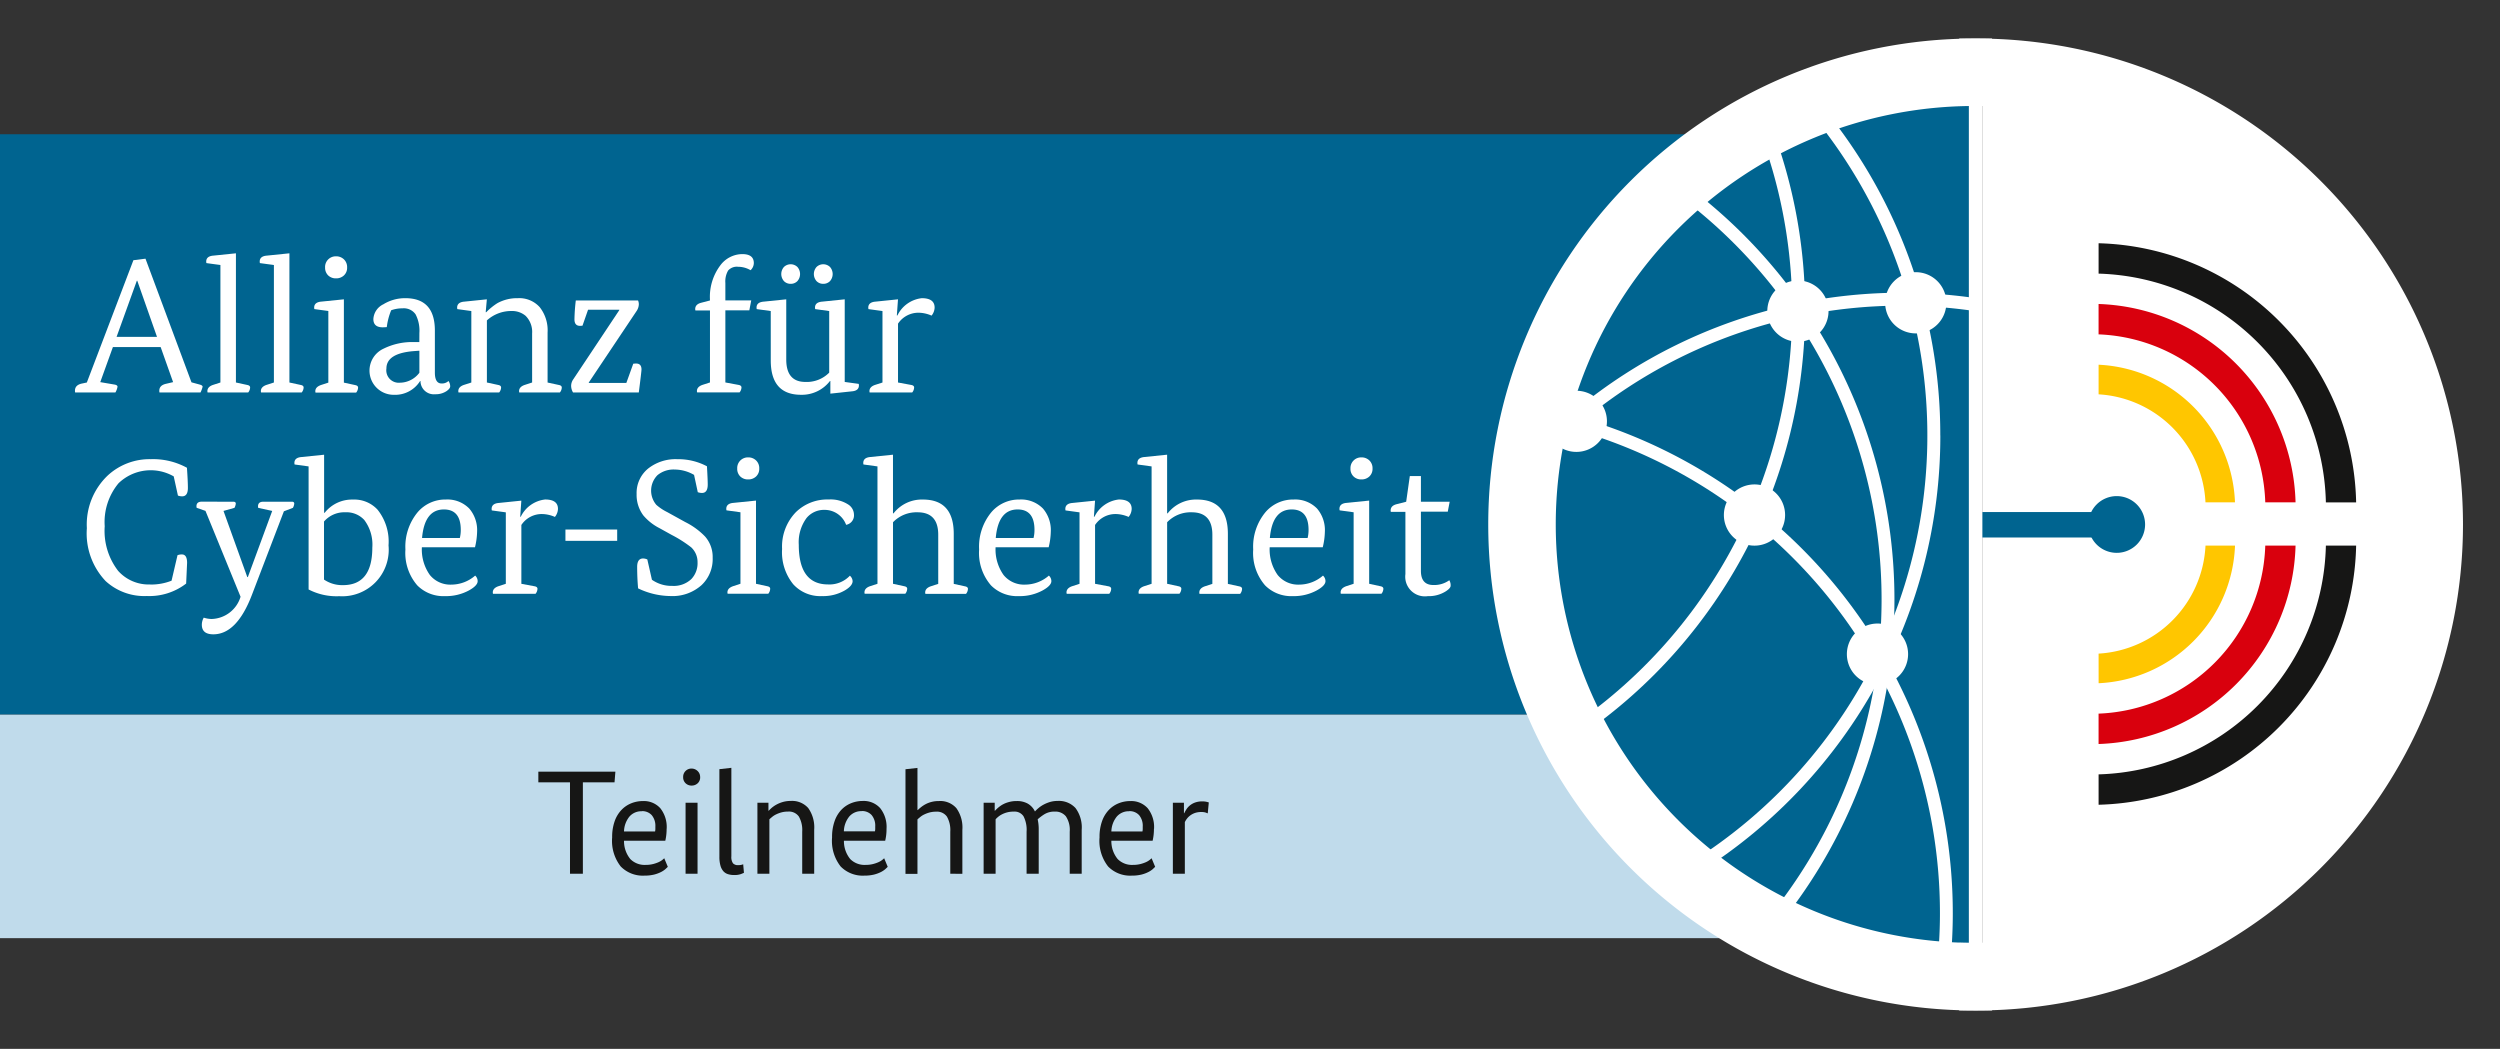
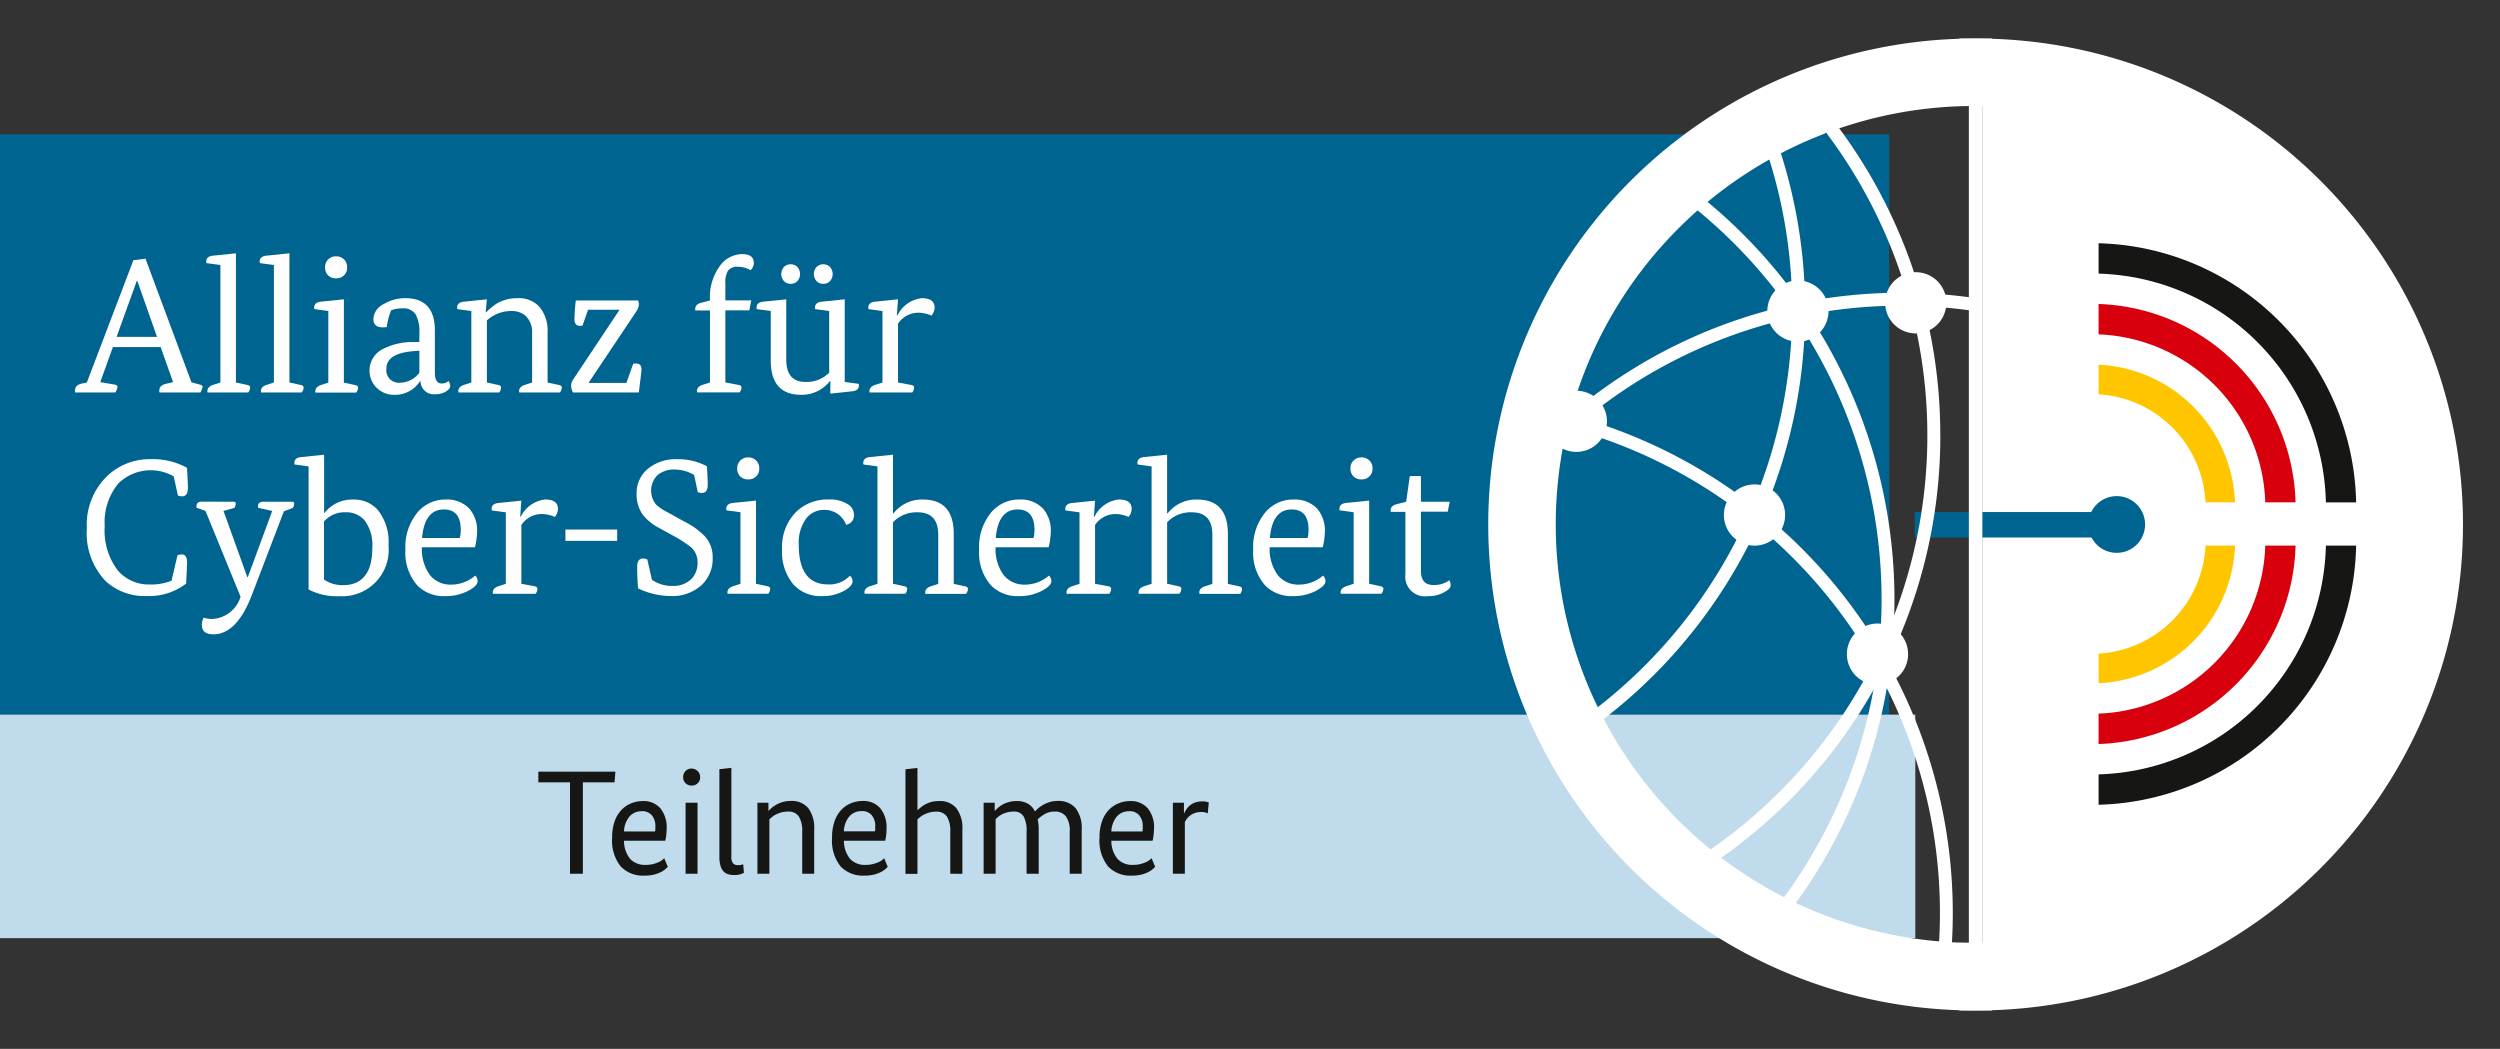
<svg xmlns="http://www.w3.org/2000/svg" width="100.391" height="42.12" viewBox="0 0 100.391 42.12">
  <rect x="0" y="0" width="100.391" height="42.12" fill="#333333" stroke="none" />
  <defs>
    <clipPath id="clip-path">
      <rect id="Rechteck_3023" data-name="Rechteck 3023" width="100.391" height="42.12" transform="translate(0 -2)" fill="none" />
    </clipPath>
  </defs>
  <g id="Element_76_-_Allianz_für_Cyber-Sicherheit" data-name="Element 76 - Allianz für Cyber-Sicherheit" transform="translate(0 2)">
    <g id="Gruppe_maskieren_7671" data-name="Gruppe maskieren 7671" clip-path="url(#clip-path)">
      <path id="Pfad_13456" data-name="Pfad 13456" d="M245.315,21.6A17.871,17.871,0,0,1,227.84,39.493V3.7a17.871,17.871,0,0,1,17.475,17.9" transform="translate(-148.24 -2.409)" fill="#fff" />
      <rect id="Rechteck_3019" data-name="Rechteck 3019" width="75.864" height="23.305" transform="translate(0 3.391)" fill="#006490" />
      <rect id="Rechteck_3020" data-name="Rechteck 3020" width="76.912" height="8.976" transform="translate(0 26.697)" fill="#c0dbeb" />
      <path id="Pfad_13457" data-name="Pfad 13457" d="M12.556,28.967l-.5-1.409H10.139l-.508,1.409.585.1c.072.015.108.044.108.085a.674.674,0,0,1-.085.231H8.623a.3.3,0,0,1-.008-.07q0-.223.261-.285l.216-.046,1.87-4.911.485-.061,1.847,4.965.339.092q.108.031.108.085a1.022,1.022,0,0,1-.085.231H12.009a.3.3,0,0,1-.007-.07q0-.215.261-.277Zm-2.27-1.817H11.91l-.793-2.255H11.1Z" transform="translate(-5.605 -15.622)" fill="#fff" />
      <path id="Pfad_13458" data-name="Pfad 13458" d="M24.276,28.58V23.862l-.562-.077a.242.242,0,0,1-.008-.061q0-.216.285-.239l.908-.093V28.58l.462.1c.072.015.108.049.108.1a.326.326,0,0,1-.077.2H23.761a.219.219,0,0,1-.008-.054q0-.177.239-.254Z" transform="translate(-15.425 -15.22)" fill="#fff" />
      <path id="Pfad_13459" data-name="Pfad 13459" d="M30.422,28.58V23.862l-.562-.077a.242.242,0,0,1-.008-.061q0-.216.285-.239l.908-.093V28.58l.462.1c.072.015.108.049.108.1a.326.326,0,0,1-.077.2H29.907a.219.219,0,0,1-.008-.054q0-.177.239-.254Z" transform="translate(-19.423 -15.22)" fill="#fff" />
      <path id="Pfad_13460" data-name="Pfad 13460" d="M36.679,28.8V25.924l-.561-.077a.232.232,0,0,1-.008-.061c0-.144.1-.224.285-.239l.908-.092V28.8l.462.1c.072.015.108.049.108.1a.328.328,0,0,1-.077.2H36.164a.242.242,0,0,1-.008-.054c0-.118.08-.2.239-.254Zm-.131-4.626a.428.428,0,0,1,.439-.446.441.441,0,0,1,.319.123.43.43,0,0,1,.127.324.416.416,0,0,1-.127.319.448.448,0,0,1-.319.119.434.434,0,0,1-.315-.119.424.424,0,0,1-.123-.319" transform="translate(-23.494 -15.435)" fill="#fff" />
      <path id="Pfad_13461" data-name="Pfad 13461" d="M44.478,29.942a1.414,1.414,0,0,0-.154-.747.575.575,0,0,0-.523-.239,1.3,1.3,0,0,0-.455.077,2.564,2.564,0,0,0-.177.677c-.082.005-.136.008-.162.008q-.377,0-.377-.331a.7.7,0,0,1,.4-.593,1.659,1.659,0,0,1,.885-.246q1.185,0,1.185,1.3v1.686q0,.439.269.439a.374.374,0,0,0,.277-.1.371.371,0,0,1,.069.216q0,.085-.138.185a.781.781,0,0,1-.462.131.536.536,0,0,1-.593-.531h-.015a1.182,1.182,0,0,1-1.055.554.971.971,0,0,1-.408-1.855,2.584,2.584,0,0,1,1.224-.262h.208Zm-.77,2a.993.993,0,0,0,.77-.4v-.885l-.208.015q-1.116.085-1.116.7a.5.5,0,0,0,.554.569" transform="translate(-27.637 -18.574)" fill="#fff" />
      <path id="Pfad_13462" data-name="Pfad 13462" d="M53.115,31.935V29.064l-.562-.077a.244.244,0,0,1-.008-.061c0-.144.1-.224.285-.239l.908-.093-.046.516h.023a2.486,2.486,0,0,1,.446-.362,1.644,1.644,0,0,1,.823-.2,1.1,1.1,0,0,1,.878.362,1.5,1.5,0,0,1,.315,1.016v2.009l.462.1c.072.015.108.049.108.1a.326.326,0,0,1-.077.2H55.04a.219.219,0,0,1-.008-.054q0-.177.239-.254l.285-.093V29.964a.911.911,0,0,0-.262-.708.841.841,0,0,0-.569-.193,1.454,1.454,0,0,0-.985.377v2.494l.462.1c.072.015.108.049.108.1a.328.328,0,0,1-.077.2H52.6a.219.219,0,0,1-.008-.054q0-.177.239-.254Z" transform="translate(-34.188 -18.574)" fill="#fff" />
      <path id="Pfad_13463" data-name="Pfad 13463" d="M65.785,29.574a7.306,7.306,0,0,1,.054-.762h2.5a.38.38,0,0,1,.031.154.508.508,0,0,1-.085.262l-1.925,2.879v.015h1.509l.277-.77a1.061,1.061,0,0,1,.115-.008c.144,0,.216.08.216.239q0,.077-.108.924h-2.64a.526.526,0,0,1-.077-.285.472.472,0,0,1,.077-.231L67.586,29.2v-.015H66.331l-.223.639a.88.88,0,0,1-.1.007q-.223,0-.223-.262" transform="translate(-42.717 -18.746)" fill="#fff" />
      <path id="Pfad_13464" data-name="Pfad 13464" d="M80.5,25.344v-.038a2.1,2.1,0,0,1,.415-1.37,1.11,1.11,0,0,1,.885-.454q.462,0,.462.362a.4.4,0,0,1-.131.285.986.986,0,0,0-.5-.138.464.464,0,0,0-.4.15.865.865,0,0,0-.112.5v.7h1.039l-.077.4h-.962v2.895l.539.1c.072.015.108.049.108.1a.327.327,0,0,1-.077.2H79.985a.236.236,0,0,1-.008-.054q0-.177.239-.254l.285-.092V25.744h-.585a.237.237,0,0,1-.008-.054q0-.192.239-.254Z" transform="translate(-51.991 -15.278)" fill="#fff" />
      <path id="Pfad_13465" data-name="Pfad 13465" d="M87.528,26.527l-.562-.077a.245.245,0,0,1-.008-.061q0-.215.285-.239l.908-.093v2.417q0,.9.77.9A1.262,1.262,0,0,0,89.876,29V26.527l-.562-.077a.245.245,0,0,1-.008-.061q0-.215.285-.239l.908-.093v3.318l.562.077a.265.265,0,0,1,.008.061q0,.216-.285.239l-.862.092v-.508h-.015a1.422,1.422,0,0,1-1.162.554q-1.216,0-1.216-1.378Zm.8-1.093a.366.366,0,0,1-.269-.108.43.43,0,0,1,0-.569.39.39,0,0,1,.539,0,.43.43,0,0,1,0,.569.366.366,0,0,1-.27.108m1.309,0a.364.364,0,0,1-.269-.108.429.429,0,0,1,0-.569.39.39,0,0,1,.539,0,.429.429,0,0,1,0,.569.365.365,0,0,1-.269.108" transform="translate(-56.578 -16.037)" fill="#fff" />
      <path id="Pfad_13466" data-name="Pfad 13466" d="M100.372,31.935V29.064l-.562-.077a.245.245,0,0,1-.008-.061c0-.144.1-.224.285-.239l.908-.093-.046.647h.023a1.24,1.24,0,0,1,.978-.693q.515,0,.516.377a.535.535,0,0,1-.123.323,1.337,1.337,0,0,0-.508-.116.984.984,0,0,0-.839.439v2.363l.539.1c.072.015.108.049.108.1a.326.326,0,0,1-.077.2H99.857a.219.219,0,0,1-.008-.054q0-.177.239-.254Z" transform="translate(-64.935 -18.574)" fill="#fff" />
      <path id="Pfad_13467" data-name="Pfad 13467" d="M12.528,52.089a2.241,2.241,0,0,0,.854-.154l.239-1.024a.473.473,0,0,1,.177-.031q.208,0,.208.339l-.038.831a2.422,2.422,0,0,1-1.578.5,2.3,2.3,0,0,1-1.655-.6,2.78,2.78,0,0,1-.754-2.124,2.714,2.714,0,0,1,.839-2.117,2.476,2.476,0,0,1,1.732-.654A2.824,2.824,0,0,1,14,47.4q.038.554.038.808,0,.339-.231.339a.491.491,0,0,1-.169-.031l-.169-.77a1.858,1.858,0,0,0-2.217.277,2.437,2.437,0,0,0-.554,1.724,2.629,2.629,0,0,0,.539,1.793,1.644,1.644,0,0,0,1.293.546" transform="translate(-6.493 -30.616)" fill="#fff" />
      <path id="Pfad_13468" data-name="Pfad 13468" d="M24.069,51.946c.061,0,.092.026.092.077a.416.416,0,0,1-.054.169l-.439.123.955,2.655h.023l.978-2.655-.562-.123a.45.45,0,0,1-.008-.062c0-.123.072-.185.216-.185h1.147c.061,0,.092.026.092.077a.416.416,0,0,1-.054.169l-.362.139-1.278,3.34q-.608,1.6-1.555,1.6-.462,0-.462-.385a.579.579,0,0,1,.077-.285,1.016,1.016,0,0,0,.323.054,1.252,1.252,0,0,0,1.155-.893l-1.409-3.448-.354-.123a.45.45,0,0,1-.008-.062c0-.123.072-.185.216-.185Z" transform="translate(-14.693 -33.798)" fill="#fff" />
      <path id="Pfad_13469" data-name="Pfad 13469" d="M34.411,47l-.562-.077a.243.243,0,0,1-.008-.061q0-.215.285-.238l.908-.093v2.332h.023a1.394,1.394,0,0,1,1.139-.531,1.266,1.266,0,0,1,.986.408,2.053,2.053,0,0,1,.439,1.432,1.868,1.868,0,0,1-1.978,2.04,2.435,2.435,0,0,1-1.232-.27ZM35.9,48.843a1.082,1.082,0,0,0-.87.37v2.332a1.306,1.306,0,0,0,.762.223q1.178,0,1.178-1.509a1.642,1.642,0,0,0-.324-1.109.97.97,0,0,0-.747-.308" transform="translate(-22.019 -30.271)" fill="#fff" />
      <path id="Pfad_13470" data-name="Pfad 13470" d="M47.259,53.6a1.771,1.771,0,0,0,.319,1.112,1.057,1.057,0,0,0,.874.389,1.46,1.46,0,0,0,.947-.362.3.3,0,0,1,.1.223q0,.177-.346.37a1.925,1.925,0,0,1-.962.231,1.478,1.478,0,0,1-1.116-.431,1.989,1.989,0,0,1-.477-1.44,2.168,2.168,0,0,1,.5-1.508,1.457,1.457,0,0,1,1.124-.5,1.224,1.224,0,0,1,.939.362,1.33,1.33,0,0,1,.316.931,2.89,2.89,0,0,1-.085.624Zm.885-1.517q-.778,0-.878,1.147h1.517a1.336,1.336,0,0,0,.038-.324q0-.823-.677-.823" transform="translate(-30.318 -33.625)" fill="#fff" />
      <path id="Pfad_13471" data-name="Pfad 13471" d="M57.081,55.069V52.2l-.562-.077a.249.249,0,0,1-.008-.061c0-.144.1-.224.285-.239l.908-.093-.046.647h.023a1.24,1.24,0,0,1,.978-.693q.516,0,.516.377a.535.535,0,0,1-.123.323,1.337,1.337,0,0,0-.508-.116.984.984,0,0,0-.839.439v2.363l.539.1c.072.015.108.049.108.1a.328.328,0,0,1-.077.2H56.566a.224.224,0,0,1-.008-.054q0-.177.239-.254Z" transform="translate(-36.769 -33.626)" fill="#fff" />
      <rect id="Rechteck_3021" data-name="Rechteck 3021" width="2.078" height="0.454" transform="translate(22.706 19.264)" fill="#fff" />
      <path id="Pfad_13472" data-name="Pfad 13472" d="M75.477,47.686a1.568,1.568,0,0,0-.77-.215,1.014,1.014,0,0,0-.7.227.883.883,0,0,0-.046,1.19,1.971,1.971,0,0,0,.438.292l.724.4a2.9,2.9,0,0,1,.793.577,1.239,1.239,0,0,1,.308.855,1.434,1.434,0,0,1-.446,1.1,1.747,1.747,0,0,1-1.255.439,3.054,3.054,0,0,1-1.293-.308q-.038-.423-.038-.862c0-.225.08-.339.239-.339a.448.448,0,0,1,.169.039l.185.816a1.368,1.368,0,0,0,.816.246,1.025,1.025,0,0,0,.77-.277.923.923,0,0,0,.246-.67.805.805,0,0,0-.254-.6,5.04,5.04,0,0,0-.785-.5l-.485-.269a2.088,2.088,0,0,1-.654-.515,1.37,1.37,0,0,1-.269-.855,1.265,1.265,0,0,1,.47-1.031,1.776,1.776,0,0,1,1.17-.37,2.442,2.442,0,0,1,1.185.285c.021.369.031.613.031.731q0,.339-.231.339a.488.488,0,0,1-.169-.031Z" transform="translate(-47.606 -30.616)" fill="#fff" />
      <path id="Pfad_13473" data-name="Pfad 13473" d="M84.048,51.929V49.058l-.561-.077a.232.232,0,0,1-.008-.061c0-.144.1-.224.285-.239l.908-.092v3.341l.462.1c.072.015.108.049.108.1a.328.328,0,0,1-.077.2H83.533a.242.242,0,0,1-.008-.054c0-.118.08-.2.239-.254ZM83.918,47.3a.428.428,0,0,1,.439-.446.441.441,0,0,1,.319.123.43.43,0,0,1,.127.324.416.416,0,0,1-.127.319.448.448,0,0,1-.319.119.435.435,0,0,1-.316-.119.425.425,0,0,1-.123-.319" transform="translate(-54.314 -30.487)" fill="#fff" />
      <path id="Pfad_13474" data-name="Pfad 13474" d="M92.615,54.745a.311.311,0,0,1,.108.216q0,.185-.308.37a1.739,1.739,0,0,1-.923.231,1.464,1.464,0,0,1-1.155-.477,2.037,2.037,0,0,1-.446-1.416,1.981,1.981,0,0,1,.554-1.478,1.8,1.8,0,0,1,1.316-.508,1.3,1.3,0,0,1,.808.216.49.49,0,0,1,.208.385.384.384,0,0,1-.315.416A.918.918,0,0,0,91.6,52.1a.908.908,0,0,0-.724.323,1.636,1.636,0,0,0-.315,1.078q0,1.593,1.178,1.593a1.129,1.129,0,0,0,.877-.354" transform="translate(-58.485 -33.625)" fill="#fff" />
      <path id="Pfad_13475" data-name="Pfad 13475" d="M99.8,51.714V47l-.562-.077a.243.243,0,0,1-.008-.061q0-.215.285-.239l.908-.093v2.355h.023a1.438,1.438,0,0,1,1.178-.554q1.239,0,1.239,1.378v2.009l.462.1c.072.015.108.049.108.1a.328.328,0,0,1-.077.2h-1.632a.223.223,0,0,1-.008-.054q0-.177.239-.254l.285-.093V49.743q0-.9-.831-.9a1.306,1.306,0,0,0-.985.4v2.471l.462.1c.072.015.108.049.108.1a.33.33,0,0,1-.077.2H99.286a.224.224,0,0,1-.008-.054q0-.177.239-.254Z" transform="translate(-64.564 -30.271)" fill="#fff" />
      <path id="Pfad_13476" data-name="Pfad 13476" d="M113.2,53.6a1.771,1.771,0,0,0,.319,1.112,1.057,1.057,0,0,0,.874.389,1.46,1.46,0,0,0,.947-.362.3.3,0,0,1,.1.223q0,.177-.346.37a1.925,1.925,0,0,1-.962.231,1.478,1.478,0,0,1-1.116-.431,1.989,1.989,0,0,1-.477-1.44,2.168,2.168,0,0,1,.5-1.508,1.457,1.457,0,0,1,1.124-.5,1.224,1.224,0,0,1,.939.362,1.33,1.33,0,0,1,.315.931,2.886,2.886,0,0,1-.085.624Zm.885-1.517q-.778,0-.878,1.147h1.517a1.336,1.336,0,0,0,.038-.324q0-.823-.677-.823" transform="translate(-73.221 -33.625)" fill="#fff" />
      <path id="Pfad_13477" data-name="Pfad 13477" d="M123.022,55.069V52.2l-.562-.077a.249.249,0,0,1-.008-.061c0-.144.1-.224.285-.239l.908-.093-.046.647h.023a1.24,1.24,0,0,1,.978-.693q.515,0,.516.377a.535.535,0,0,1-.123.323,1.337,1.337,0,0,0-.508-.116.984.984,0,0,0-.839.439v2.363l.539.1c.072.015.108.049.108.1a.328.328,0,0,1-.077.2h-1.709a.223.223,0,0,1-.008-.054q0-.177.239-.254Z" transform="translate(-79.672 -33.626)" fill="#fff" />
      <path id="Pfad_13478" data-name="Pfad 13478" d="M131.306,51.714V47l-.562-.077a.242.242,0,0,1-.008-.061q0-.215.285-.239l.908-.093v2.355h.023a1.438,1.438,0,0,1,1.178-.554q1.239,0,1.239,1.378v2.009l.462.1c.072.015.108.049.108.1a.328.328,0,0,1-.077.2h-1.632a.223.223,0,0,1-.008-.054q0-.177.239-.254l.285-.093V49.743q0-.9-.831-.9a1.306,1.306,0,0,0-.985.4v2.471l.462.1c.072.015.108.049.108.1a.33.33,0,0,1-.077.2h-1.632a.224.224,0,0,1-.008-.054q0-.177.239-.254Z" transform="translate(-85.062 -30.271)" fill="#fff" />
      <path id="Pfad_13479" data-name="Pfad 13479" d="M144.705,53.6a1.769,1.769,0,0,0,.319,1.112,1.057,1.057,0,0,0,.874.389,1.461,1.461,0,0,0,.947-.362.3.3,0,0,1,.1.223q0,.177-.346.37a1.924,1.924,0,0,1-.962.231,1.478,1.478,0,0,1-1.116-.431,1.987,1.987,0,0,1-.478-1.44,2.168,2.168,0,0,1,.5-1.508,1.456,1.456,0,0,1,1.124-.5,1.224,1.224,0,0,1,.939.362,1.33,1.33,0,0,1,.315.931,2.868,2.868,0,0,1-.085.624Zm.885-1.517q-.778,0-.878,1.147h1.516a1.336,1.336,0,0,0,.038-.324q0-.823-.677-.823" transform="translate(-93.719 -33.625)" fill="#fff" />
      <path id="Pfad_13480" data-name="Pfad 13480" d="M154.527,51.929V49.058l-.561-.077a.233.233,0,0,1-.008-.061c0-.144.1-.224.285-.239l.908-.092v3.341l.462.1c.072.015.108.049.108.1a.328.328,0,0,1-.077.2h-1.632a.262.262,0,0,1-.007-.054c0-.118.08-.2.239-.254ZM154.4,47.3a.428.428,0,0,1,.439-.446.443.443,0,0,1,.32.123.431.431,0,0,1,.127.324.417.417,0,0,1-.127.319.449.449,0,0,1-.32.119.433.433,0,0,1-.315-.119.423.423,0,0,1-.124-.319" transform="translate(-100.17 -30.487)" fill="#fff" />
      <path id="Pfad_13481" data-name="Pfad 13481" d="M160.464,50.025l.146-1.031h.446v1.031h1.155l-.077.4h-1.078V52.8q0,.569.5.569a1.027,1.027,0,0,0,.639-.192.386.386,0,0,1,.054.223q0,.1-.208.231a1.275,1.275,0,0,1-.708.185.789.789,0,0,1-.9-.885v-2.5h-.585a.232.232,0,0,1-.008-.053c0-.129.08-.213.239-.254Z" transform="translate(-103.997 -31.877)" fill="#fff" />
      <path id="Pfad_13482" data-name="Pfad 13482" d="M64.938,83.4H63.667v3.67H63.15V83.4H61.879v-.428h3.094Z" transform="translate(-40.261 -53.984)" fill="#161615" />
      <path id="Pfad_13483" data-name="Pfad 13483" d="M72.538,87.455a2.1,2.1,0,0,1-.053.481H70.827a1.137,1.137,0,0,0,.253.734.807.807,0,0,0,.615.235,1.179,1.179,0,0,0,.294-.033,1.334,1.334,0,0,0,.22-.074.719.719,0,0,0,.148-.086,1.008,1.008,0,0,0,.086-.074l.143.345c-.024.023-.058.055-.1.095a.891.891,0,0,1-.178.116,1.3,1.3,0,0,1-.274.1,1.6,1.6,0,0,1-.389.042,1.238,1.238,0,0,1-.95-.368,1.664,1.664,0,0,1-.344-1.164,1.89,1.89,0,0,1,.1-.651,1.262,1.262,0,0,1,.273-.454,1.125,1.125,0,0,1,.395-.268,1.244,1.244,0,0,1,.466-.089.889.889,0,0,1,.7.288,1.211,1.211,0,0,1,.255.828m-1-.707a.634.634,0,0,0-.493.211.986.986,0,0,0-.22.6h1.247a.466.466,0,0,0,.012-.1v-.092a.667.667,0,0,0-.146-.463.513.513,0,0,0-.4-.16" transform="translate(-45.769 -56.174)" fill="#161615" />
      <path id="Pfad_13484" data-name="Pfad 13484" d="M79.205,82.96a.317.317,0,0,1-.1.246.349.349,0,0,1-.243.092.337.337,0,0,1-.24-.092.322.322,0,0,1-.1-.246.331.331,0,0,1,.339-.345.343.343,0,0,1,.243.1.327.327,0,0,1,.1.25M79.1,86.838h-.481V83.987H79.1Z" transform="translate(-51.089 -53.752)" fill="#161615" />
      <path id="Pfad_13485" data-name="Pfad 13485" d="M83.168,86.082a.442.442,0,0,0,.065.282.264.264,0,0,0,.208.074.568.568,0,0,0,.128-.012.386.386,0,0,0,.074-.024l.03.344c-.016.008-.056.025-.122.051a.765.765,0,0,1-.27.038.816.816,0,0,1-.252-.036.41.41,0,0,1-.184-.119.572.572,0,0,1-.116-.226,1.272,1.272,0,0,1-.042-.35V82.584l.481-.054Z" transform="translate(-53.799 -53.697)" fill="#161615" />
      <path id="Pfad_13486" data-name="Pfad 13486" d="M88.856,89.26V87.573a1.1,1.1,0,0,0-.134-.609.487.487,0,0,0-.436-.2,1,1,0,0,0-.261.032,1.261,1.261,0,0,0-.211.078.766.766,0,0,0-.16.1c-.045.037-.084.07-.116.1V89.26h-.481V86.409H87.5v.321h.012a1.3,1.3,0,0,1,.116-.113,1.131,1.131,0,0,1,.184-.128,1.265,1.265,0,0,1,.256-.107,1.122,1.122,0,0,1,.329-.045.862.862,0,0,1,.7.285,1.332,1.332,0,0,1,.24.873V89.26Z" transform="translate(-56.642 -56.174)" fill="#161615" />
      <path id="Pfad_13487" data-name="Pfad 13487" d="M97.816,87.455a2.14,2.14,0,0,1-.015.261,2.175,2.175,0,0,1-.039.22H96.105a1.137,1.137,0,0,0,.253.734.807.807,0,0,0,.615.235,1.178,1.178,0,0,0,.294-.033,1.334,1.334,0,0,0,.22-.074.709.709,0,0,0,.148-.086,1,1,0,0,0,.086-.074l.143.345c-.024.023-.058.055-.1.095a.891.891,0,0,1-.178.116,1.3,1.3,0,0,1-.274.1,1.6,1.6,0,0,1-.389.042,1.238,1.238,0,0,1-.95-.368,1.664,1.664,0,0,1-.344-1.164,1.89,1.89,0,0,1,.1-.651A1.262,1.262,0,0,1,96,86.695a1.125,1.125,0,0,1,.395-.268,1.246,1.246,0,0,1,.466-.089.889.889,0,0,1,.7.288,1.211,1.211,0,0,1,.255.828m-1-.707a.634.634,0,0,0-.493.211.986.986,0,0,0-.22.6h1.247a.465.465,0,0,0,.012-.1v-.092a.668.668,0,0,0-.145-.463.515.515,0,0,0-.4-.16" transform="translate(-62.216 -56.174)" fill="#161615" />
      <path id="Pfad_13488" data-name="Pfad 13488" d="M105.873,86.783V85.1a1.1,1.1,0,0,0-.134-.609.487.487,0,0,0-.436-.2,1,1,0,0,0-.261.032,1.261,1.261,0,0,0-.211.078.767.767,0,0,0-.16.1c-.045.037-.084.07-.116.1v2.186h-.481v-4.2l.481-.053v1.693h.012a1.629,1.629,0,0,1,.131-.116,1.176,1.176,0,0,1,.181-.119,1.079,1.079,0,0,1,.238-.092,1.167,1.167,0,0,1,.3-.036.862.862,0,0,1,.7.285,1.332,1.332,0,0,1,.241.873v1.764Z" transform="translate(-67.713 -53.697)" fill="#161615" />
      <path id="Pfad_13489" data-name="Pfad 13489" d="M114.777,89.26V87.573a1.185,1.185,0,0,0-.122-.618.427.427,0,0,0-.389-.19,1.052,1.052,0,0,0-.273.032,1.036,1.036,0,0,0-.208.08.828.828,0,0,0-.152.1c-.042.036-.076.067-.1.1V89.26h-.481V86.409h.445v.321h.012a1.329,1.329,0,0,1,.119-.116,1.137,1.137,0,0,1,.184-.131,1.106,1.106,0,0,1,.249-.1,1.149,1.149,0,0,1,.321-.042.881.881,0,0,1,.436.1.717.717,0,0,1,.294.318,1.523,1.523,0,0,1,.14-.133,1.163,1.163,0,0,1,.2-.137,1.372,1.372,0,0,1,.255-.107,1.051,1.051,0,0,1,.315-.045.9.9,0,0,1,.719.285,1.3,1.3,0,0,1,.249.873V89.26h-.481V87.573a.984.984,0,0,0-.154-.618.541.541,0,0,0-.445-.19.763.763,0,0,0-.424.11,1.915,1.915,0,0,0-.264.2,1.834,1.834,0,0,1,.042.422V89.26Z" transform="translate(-73.553 -56.174)" fill="#161615" />
      <path id="Pfad_13490" data-name="Pfad 13490" d="M128.552,87.455a2.1,2.1,0,0,1-.053.481h-1.657a1.137,1.137,0,0,0,.253.734.807.807,0,0,0,.615.235,1.18,1.18,0,0,0,.294-.033,1.334,1.334,0,0,0,.22-.074.72.72,0,0,0,.148-.086,1.01,1.01,0,0,0,.086-.074l.143.345c-.024.023-.058.055-.1.095a.884.884,0,0,1-.178.116,1.292,1.292,0,0,1-.273.1,1.6,1.6,0,0,1-.389.042,1.238,1.238,0,0,1-.95-.368,1.664,1.664,0,0,1-.344-1.164,1.89,1.89,0,0,1,.1-.651,1.262,1.262,0,0,1,.273-.454,1.125,1.125,0,0,1,.395-.268,1.244,1.244,0,0,1,.466-.089.889.889,0,0,1,.7.288,1.211,1.211,0,0,1,.255.828m-1-.707a.634.634,0,0,0-.493.211.986.986,0,0,0-.22.6h1.247a.465.465,0,0,0,.012-.1v-.092a.667.667,0,0,0-.146-.463.514.514,0,0,0-.4-.16" transform="translate(-82.214 -56.174)" fill="#161615" />
      <path id="Pfad_13491" data-name="Pfad 13491" d="M136.21,86.87l-.086-.033a.541.541,0,0,0-.175-.021.768.768,0,0,0-.253.038.732.732,0,0,0-.19.1.669.669,0,0,0-.133.131.729.729,0,0,0-.083.137v2.073h-.481V86.442h.445v.422h.012a1.37,1.37,0,0,1,.089-.16.675.675,0,0,1,.14-.154.691.691,0,0,1,.208-.116.841.841,0,0,1,.288-.045.794.794,0,0,1,.148.012,1.128,1.128,0,0,1,.113.03Z" transform="translate(-87.711 -56.208)" fill="#161615" />
      <rect id="Rechteck_3022" data-name="Rechteck 3022" width="8.441" height="1.022" transform="translate(76.89 18.562)" fill="#006490" />
-       <path id="Pfad_13492" data-name="Pfad 13492" d="M176.334,21.349a17.871,17.871,0,0,0,17.475,17.894V3.453a17.871,17.871,0,0,0-17.475,17.9" transform="translate(-114.729 -2.247)" fill="#006490" />
      <path id="Pfad_13493" data-name="Pfad 13493" d="M204.345,19.866a20.662,20.662,0,0,0-4.683-13.132c-.173.062-.343.129-.513.2a20.223,20.223,0,0,1-4.831,30.085c.14.117.284.23.429.342a20.706,20.706,0,0,0,9.6-17.491" transform="translate(-126.43 -4.381)" fill="#fff" />
      <path id="Pfad_13494" data-name="Pfad 13494" d="M190.317,16.086a20.7,20.7,0,0,0-1.365-7.406c-.156.077-.309.156-.463.238A20.232,20.232,0,0,1,181.1,32.7c.081.155.162.308.247.462a20.7,20.7,0,0,0,8.969-17.078" transform="translate(-117.83 -5.647)" fill="#fff" />
      <path id="Pfad_13495" data-name="Pfad 13495" d="M190.716,28.441a20.163,20.163,0,0,1,2.738.191v-.524a20.524,20.524,0,0,0-17.609,6.165c-.046.293-.086.588-.117.885a20.051,20.051,0,0,1,14.989-6.718" transform="translate(-114.334 -18.166)" fill="#fff" />
      <path id="Pfad_13496" data-name="Pfad 13496" d="M176.871,41.178c-.044.167-.082.336-.121.505A20.181,20.181,0,0,1,192.9,61.476c0,.637-.034,1.265-.091,1.887.172.01.344.018.517.024.057-.63.09-1.267.09-1.911a20.7,20.7,0,0,0-16.543-20.3" transform="translate(-114.999 -26.792)" fill="#fff" />
      <path id="Pfad_13497" data-name="Pfad 13497" d="M192.848,15.393c-.137.114-.274.226-.407.346A20.215,20.215,0,0,1,196.268,44.8c.158.08.319.155.48.23a20.734,20.734,0,0,0-3.9-29.633" transform="translate(-125.208 -10.015)" fill="#fff" />
      <path id="Pfad_13498" data-name="Pfad 13498" d="M204.369,26.516a1.229,1.229,0,1,0,1.228,1.229,1.229,1.229,0,0,0-1.228-1.229" transform="translate(-132.17 -17.252)" fill="#fff" />
      <path id="Pfad_13499" data-name="Pfad 13499" d="M199.377,49.955a1.229,1.229,0,1,0,1.229,1.228,1.227,1.227,0,0,0-1.229-1.228" transform="translate(-128.923 -32.502)" fill="#fff" />
      <path id="Pfad_13500" data-name="Pfad 13500" d="M178.9,39.187a1.228,1.228,0,1,0,1.228,1.229,1.229,1.229,0,0,0-1.228-1.229" transform="translate(-115.599 -25.496)" fill="#fff" />
      <path id="Pfad_13501" data-name="Pfad 13501" d="M213.511,65.945a1.229,1.229,0,1,0,1.229,1.229,1.228,1.228,0,0,0-1.229-1.229" transform="translate(-138.118 -42.906)" fill="#fff" />
      <path id="Pfad_13502" data-name="Pfad 13502" d="M226.3,4.035V39.154l.543.006V4.029l-.543.006" transform="translate(-147.238 -2.621)" fill="#fff" />
      <path id="Pfad_13503" data-name="Pfad 13503" d="M191.974,37.013a17.5,17.5,0,0,1,0-35h.019V.7h-.019a18.816,18.816,0,0,0,0,37.632h.019V37.013Z" transform="translate(-112.698 -0.454)" fill="#006490" />
      <path id="Pfad_13504" data-name="Pfad 13504" d="M191.974,37.013a17.5,17.5,0,0,1,0-35h.019V.7h-.019a18.816,18.816,0,0,0,0,37.632h.019V37.013Z" transform="translate(-112.698 -0.454)" fill="none" stroke="#fff" stroke-width="1.395" />
      <path id="Pfad_13505" data-name="Pfad 13505" d="M227.2,37.013a17.5,17.5,0,0,0,0-35h-.019V.7h.019a18.816,18.816,0,0,1,0,37.632h-.019V37.013Z" transform="translate(-147.809 -0.454)" fill="#006490" />
      <path id="Pfad_13506" data-name="Pfad 13506" d="M227.2,37.013a17.5,17.5,0,0,0,0-35h-.019V.7h.019a18.816,18.816,0,0,1,0,37.632h-.019V37.013Z" transform="translate(-147.809 -0.454)" fill="none" stroke="#fff" stroke-width="1.395" />
      <path id="Pfad_13507" data-name="Pfad 13507" d="M217.913,25.561a1.229,1.229,0,1,0,1.228,1.229,1.229,1.229,0,0,0-1.228-1.229" transform="translate(-140.982 -16.631)" fill="#fff" />
      <path id="Pfad_13508" data-name="Pfad 13508" d="M251.555,32.641H250.34a9.4,9.4,0,0,0-9.127-9.186v-1.22a10.621,10.621,0,0,1,10.342,10.406" transform="translate(-156.941 -14.467)" fill="#161615" />
      <path id="Pfad_13509" data-name="Pfad 13509" d="M249.122,37.183h-1.216a6.967,6.967,0,0,0-6.694-6.746v-1.22a8.185,8.185,0,0,1,7.91,7.966" transform="translate(-156.941 -19.01)" fill="#d9000d" />
      <path id="Pfad_13510" data-name="Pfad 13510" d="M241.213,37.391V36.2a5.751,5.751,0,0,1,5.477,5.526h-1.185a4.565,4.565,0,0,0-4.293-4.337" transform="translate(-156.941 -23.554)" fill="#ffc600" />
      <path id="Pfad_13511" data-name="Pfad 13511" d="M251.555,56.989a10.62,10.62,0,0,1-10.342,10.406v-1.22a9.4,9.4,0,0,0,9.127-9.186Z" transform="translate(-156.941 -37.079)" fill="#161615" />
      <path id="Pfad_13512" data-name="Pfad 13512" d="M249.122,56.989a8.186,8.186,0,0,1-7.91,7.967v-1.22a6.968,6.968,0,0,0,6.694-6.747Z" transform="translate(-156.941 -37.079)" fill="#d9000d" />
      <path id="Pfad_13513" data-name="Pfad 13513" d="M241.213,61.327a4.565,4.565,0,0,0,4.293-4.337h1.185a5.75,5.75,0,0,1-5.477,5.526Z" transform="translate(-156.941 -37.08)" fill="#ffc600" />
      <path id="Pfad_13514" data-name="Pfad 13514" d="M242.315,52.437a1.139,1.139,0,1,1-1.139-1.139,1.139,1.139,0,0,1,1.139,1.139" transform="translate(-156.176 -33.376)" fill="#006490" />
    </g>
  </g>
</svg>